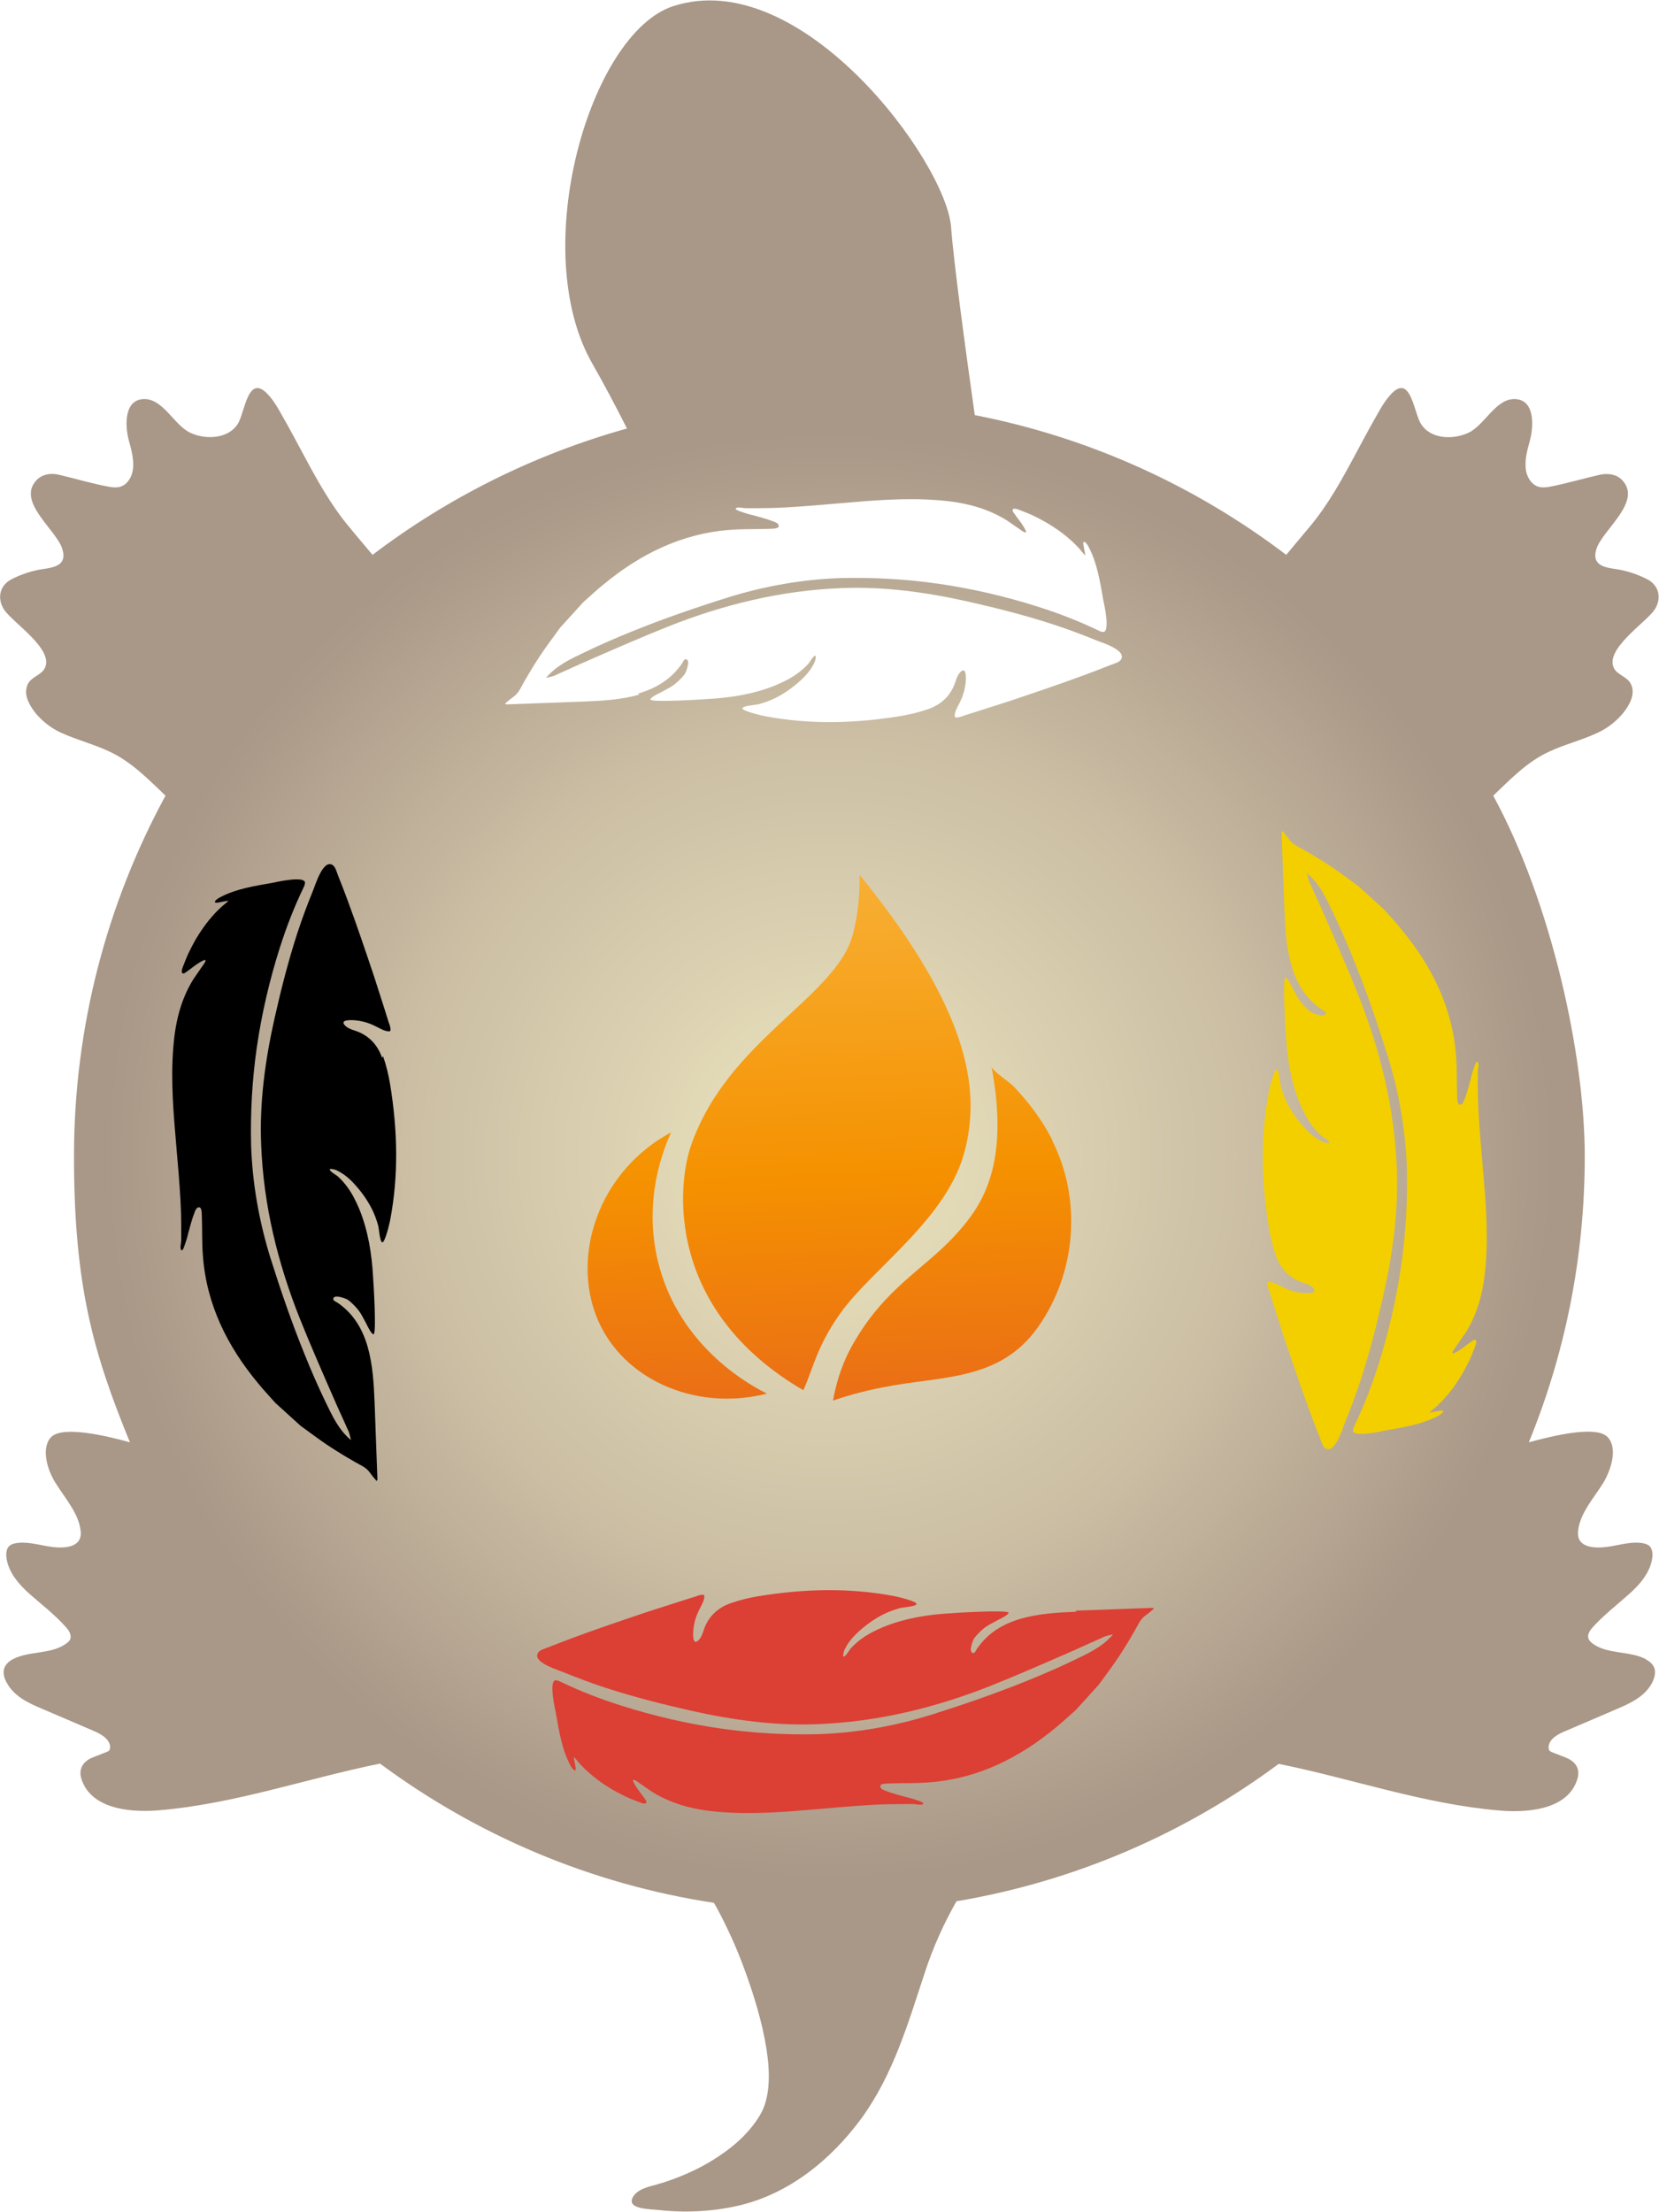
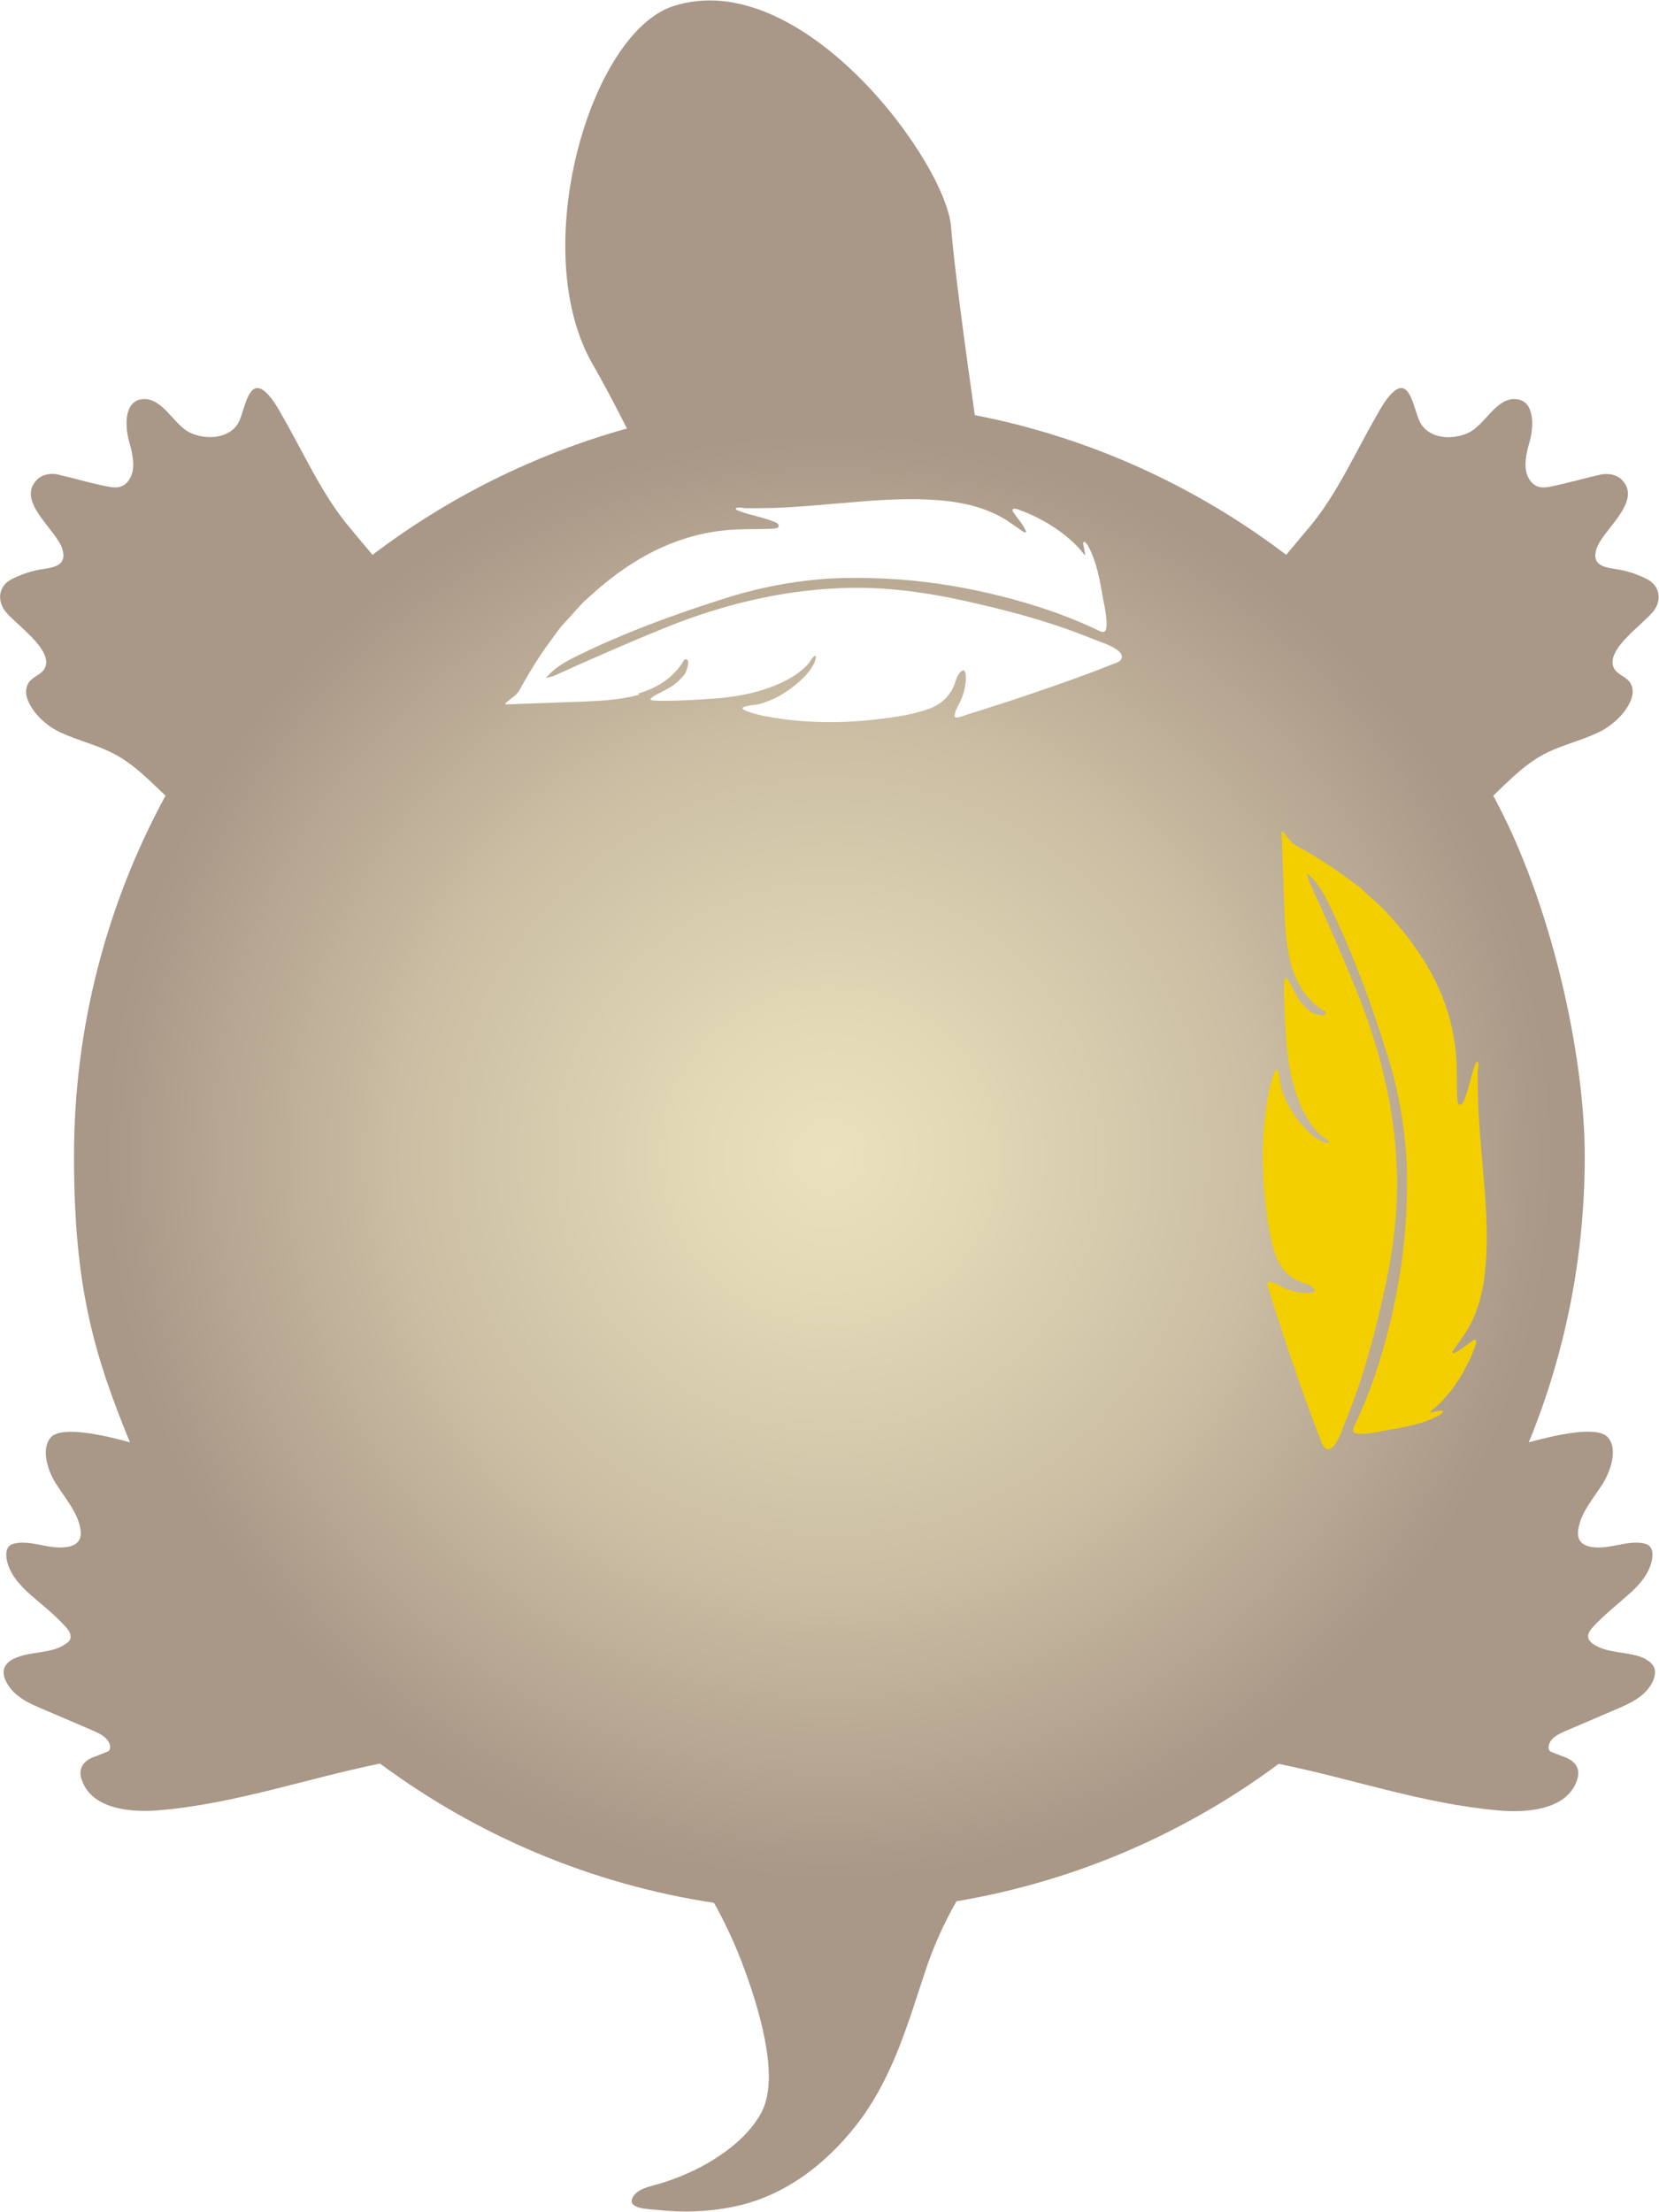
<svg xmlns="http://www.w3.org/2000/svg" xmlns:xlink="http://www.w3.org/1999/xlink" id="Layer_1" version="1.1" viewBox="0 0 643.5 857.8">
  <defs>
    <style>
      .st0 {
        filter: url(#drop-shadow-1);
      }

      .st1 {
        fill: url(#linear-gradient2);
      }

      .st2 {
        fill: url(#linear-gradient1);
      }

      .st3 {
        fill: url(#radial-gradient);
      }

      .st4 {
        fill: url(#linear-gradient);
      }

      .st5 {
        fill: #fff;
      }

      .st6 {
        fill: #a99787;
      }

      .st7 {
        fill: #dc3f34;
      }

      .st8 {
        fill: #f3cf00;
      }
    </style>
    <radialGradient id="radial-gradient" cx="321.8" cy="448.4" fx="321.8" fy="448.4" r="280.9" gradientUnits="userSpaceOnUse">
      <stop offset="0" stop-color="#eae2be" />
      <stop offset=".2" stop-color="#e1d8b6" />
      <stop offset=".6" stop-color="#cabda3" />
      <stop offset="1" stop-color="#a99787" />
    </radialGradient>
    <filter id="drop-shadow-1" x="51.8" y="178.8" width="540" height="540" filterUnits="userSpaceOnUse">
      <feOffset dx="0" dy="0" />
      <feGaussianBlur result="blur" stdDeviation="4.8" />
      <feFlood flood-color="#000" flood-opacity=".1" />
      <feComposite in2="blur" operator="in" />
      <feComposite in="SourceGraphic" />
    </filter>
    <linearGradient id="linear-gradient" x1="312.2" y1="256.1" x2="330" y2="657.4" gradientUnits="userSpaceOnUse">
      <stop offset="0" stop-color="#f9c55a" />
      <stop offset=".5" stop-color="#f59100" />
      <stop offset="1" stop-color="#dc3f34" />
    </linearGradient>
    <linearGradient id="linear-gradient1" x1="358.1" y1="254.1" x2="375.9" y2="655.4" xlink:href="#linear-gradient" />
    <linearGradient id="linear-gradient2" x1="251.3" y1="258.8" x2="269.1" y2="660.1" xlink:href="#linear-gradient" />
  </defs>
  <path class="st6" d="M638.4,643.5c-6.3-3.3-14.8-1.8-20.6-6-.8-.6-1.7-1.5-1.8-2.6-.1-1.4.9-2.8,1.9-3.9,4.2-4.6,9.1-8.4,13.7-12.5,4.4-3.8,8.6-8.7,9.3-14.4.2-1.6,0-3.3-1-4.4-.6-.6-1.5-.9-2.3-1.1-4.2-.9-8.8.5-13.2,1.2-4.8.8-13,1-12.3-5.9.7-7,6-12.7,9.8-18.8,3-5,5.7-13.4,1.7-17.7-4.3-4.7-21.5-.5-30.6,2,14-34.2,21.7-71.6,21.7-110.9s-12.9-98.4-35.5-139.9c6.6-6.3,13-13,21.3-16.9,6.3-3,13.1-4.6,19.4-7.6,4.8-2.2,9.8-6.6,12.2-11.4,1.2-2.4,1.7-5,.5-7.4-1.4-2.9-5.2-3.4-6.6-6.2-3.6-7.3,12.3-17.6,15.7-22.5,2.9-4.3,2-9.4-2.7-11.9-3.9-2-8.1-3.4-12.4-4-4.9-.7-9.2-1.8-7.4-7.7,2.3-7.5,18-18.4,10-26.8-2.2-2.3-5.5-2.7-8.5-2.1-6.6,1.5-13,3.4-19.6,4.7-1.3.2-2.6.4-3.9.1-2.9-.6-4.8-3.5-5.3-6.4-.6-3.6.4-7.7,1.4-11.2,1.5-5.1,2.4-15.9-5.3-16.5-7.7-.6-12,10-18.3,13-5.9,2.8-14.8,2.7-18.6-3.5-2.8-4.6-4-20.3-12.1-10.8-2.4,2.7-4.4,6.6-5.5,8.5-2.7,4.7-5.2,9.5-7.8,14.3-5.2,9.7-10.5,19.4-17.6,27.9-3,3.6-6.1,7.3-9.2,11-35-26.6-76.1-45.5-120.8-54.2-3.6-25.5-8.1-58.5-9.2-73-2-25.3-58.1-101.8-107.8-85.6-32.4,10.6-56.6,94.7-31.3,138.7,4.3,7.5,8.9,16.2,13.4,25.1-36.2,10.1-69.6,26.9-98.7,49-3.1-3.7-6.2-7.3-9.2-11-7.1-8.5-12.4-18.2-17.6-27.9-2.6-4.8-5.1-9.6-7.8-14.3-1.1-1.9-3.1-5.8-5.5-8.5-8.2-9.5-9.3,6.2-12.1,10.8-3.8,6.1-12.8,6.3-18.6,3.5-6.3-3-10.6-13.6-18.3-13-7.7.6-6.8,11.4-5.3,16.5,1,3.5,2,7.6,1.4,11.2-.5,2.9-2.4,5.8-5.3,6.4-1.3.3-2.6.1-3.9-.1-6.6-1.2-13.1-3.2-19.6-4.7-3-.7-6.3-.2-8.5,2.1-8,8.4,7.8,19.3,10,26.8,1.8,5.9-2.5,7-7.4,7.7-4.3.6-8.5,2-12.4,4-4.7,2.5-5.6,7.6-2.7,11.9,3.4,5,19.3,15.2,15.7,22.5-1.4,2.8-5.1,3.3-6.6,6.2-1.2,2.5-.7,5.1.5,7.4,2.3,4.8,7.4,9.2,12.2,11.4,6.3,2.9,13.2,4.6,19.4,7.6,8.3,4,14.7,10.6,21.3,16.9-22.6,41.6-35.5,89.3-35.5,139.9s7.7,76.7,21.7,110.9c-9-2.5-26.2-6.6-30.6-2-4,4.3-1.4,12.8,1.7,17.7,3.8,6.1,9.1,11.9,9.8,18.8.7,6.9-7.5,6.7-12.3,5.9-4.4-.7-9-2.1-13.2-1.2-.9.2-1.7.5-2.3,1.1-1,1-1.2,2.8-1,4.4.7,5.8,5,10.6,9.3,14.4,4.6,4,9.5,7.8,13.7,12.5,1,1.1,2,2.5,1.9,3.9,0,1.2-.9,2-1.8,2.6-5.8,4.2-14.2,2.7-20.6,6-1.5.8-2.9,2-3.4,3.7-.5,1.7,0,3.7,1,5.4,2.8,5.3,8.4,7.9,13.6,10.1,6.8,2.9,13.6,5.8,20.3,8.7,2.6,1.1,5.8,2.9,6.2,5.8,0,.5,0,1-.2,1.5-.3.5-.8.7-1.4.9l-5.1,2c-3.3,1.3-5.8,4.1-4.4,8.4,4,12.5,21.1,12.9,30.2,12.1,29.4-2.5,57-12.3,85.6-18.1,37.4,27.7,81.5,46.7,129.5,54,.3.6.7,1.1,1,1.7,4.2,7.8,7.9,15.9,10.9,24.2,3.6,9.8,6.9,20.5,8.5,30.8,1.3,8.2,1.8,18.6-2.6,25.8-4.5,7.4-11.1,12.9-18.4,17.4-2.9,1.8-6,3.4-9.1,4.8-4,1.8-8.1,3.3-12.3,4.5-3.2.9-7.8,1.8-9.5,5.1-2.4,4.6,7.1,4.5,9.7,4.8,10.3,1.2,21,.7,31.1-1.6,19.8-4.5,36.2-17.9,48-34,12.5-17.3,18.1-37.1,24.7-57,3.1-9.4,7.2-18.5,12.1-27.1,46.3-7.8,88.9-26.5,125-53.3,28.6,5.8,56.2,15.6,85.6,18.1,9.2.8,26.3.4,30.2-12.1,1.4-4.4-1.1-7.1-4.4-8.4l-5.1-2c-.5-.2-1.1-.4-1.4-.9-.2-.4-.3-.9-.2-1.5.4-3,3.6-4.7,6.2-5.8,6.8-2.9,13.6-5.8,20.3-8.7,5.2-2.2,10.8-4.8,13.6-10.1.9-1.7,1.4-3.7,1-5.4-.5-1.8-1.9-2.9-3.4-3.7Z" />
  <circle class="st3" cx="321.8" cy="448.4" r="280.9" />
  <g class="st0">
    <path class="st5" d="M247.5,269c6.9-2,12.8-5.5,17-11.6.3-.4.8-1.7,1.3-1.7,2.4-.3.3,5.2-.3,5.9-1.4,1.7-3,3.3-4.8,4.5-1.4.9-2.9,1.6-4.3,2.4-.6.3-4.1,1.9-4.1,2.8,0,1.2,20.2,0,22.4-.2,8.9-.5,17.7-1.9,26.1-5.3,3.1-1.3,6.1-2.8,8.8-4.8,1.3-1,2.6-2.1,3.7-3.3.8-.8,1.9-3.1,2.9-3.4.5-.2,0,1.8,0,1.9-.3.9-.8,1.8-1.3,2.6-.9,1.5-2.1,2.9-3.3,4.1-3.2,3.1-6.8,5.8-10.8,7.8-2,1-4.2,1.8-6.4,2.4-1,.3-6,.6-6.4,1.5-.5,1.1,7.4,2.9,8.4,3.1,17.6,3.4,35.3,2.9,53,0,3.6-.6,7.3-1.5,10.7-2.7,5.1-1.8,8.8-5.3,10.5-10.6.4-1.3,1-2.9,2-3.8,2.5-2.4,2.1,3.3,1.9,4.6-.3,2.6-1.1,5.1-2.3,7.4-.8,1.7-1.9,3.3-1.9,5.2,0,1.1,3,0,3.7-.3,1.6-.5,3.2-1,4.8-1.5,4.4-1.4,8.7-2.8,13.1-4.2,9.8-3.3,19.6-6.6,29.3-10.2,3.2-1.2,6.4-2.4,9.6-3.7,1-.4,3.4-1,4-2.1,2.4-3.8-8.2-6.8-10.2-7.7-5.4-2.2-10.8-4.2-16.3-6-10.8-3.5-21.8-6.3-32.9-8.8-16.1-3.6-32.5-5.9-49.1-5.2-23.4.9-45.8,6.4-67.4,15-9.5,3.8-18.9,7.9-28.3,12-3.4,1.5-6.9,3-10.3,4.6-1.7.8-3.5,1.5-5.1,2.3-.3.2-3.5,1-3.4.9,3.9-4.7,9.3-7.2,14.7-9.8,6-2.9,12.2-5.6,18.4-8.1,12.3-5,24.8-9.3,37.5-13.3,14.2-4.4,28.8-7,43.7-7.5,12.7-.3,25.3.4,37.9,2.2,13.1,1.9,26,4.9,38.6,8.9,8.2,2.6,15.9,5.6,23.6,9.3.6.3,1.2.5,1.8.5,2.7-.2.2-11.2-.1-12.6-1.2-6.8-2.3-14.1-5.6-20.3-.4-.8-.9-1.6-1.7-2.1-.4,0-.5.7-.4,1.1.3,1.4.5,2.8.8,4.2-1-.8-1.8-2.1-2.7-3-1-1-2-2.1-3.1-3-2.2-2-4.5-3.7-7-5.3-2.4-1.6-5-2.9-7.6-4.2-1.4-.6-2.7-1.2-4.1-1.7-.9-.3-1.8-.8-2.8-.9-.4,0-.8,0-.9.4-.1.3,0,.6.2.9,1.6,2.4,3.6,4.5,4.8,7.1.9,2-2.1-.3-2.5-.6-1.6-1.1-3.2-2.2-4.8-3.3-8.2-5.1-17.3-7.1-26.7-7.8-12.8-1-25.4.1-38.1,1.2-6.9.6-13.8,1.2-20.7,1.6-3.5.2-7.1.3-10.7.3-1.7,0-3.5,0-5.2,0-.8,0-2.9-.6-3.6,0-.8.6,2.1,1.4,2.4,1.5,1.3.5,2.7.9,4.1,1.2,2.8.8,5.7,1.5,8.4,2.6.7.3,1.4.6,1.6,1.3.5,1.6-2.8,1.3-3.6,1.4-5,.2-10.1,0-15.1.4-19,1.4-35.2,9.5-49.6,21.5-2.6,2.1-5,4.4-7.5,6.6-3,3.3-6,6.6-8.9,9.8-2.5,3.5-5.2,7-7.6,10.6-2.9,4.4-5.6,8.9-8.1,13.5-.7,1.2-1.4,2-2.5,2.8-1.1.8-2.1,1.6-3.2,2.6.4.2.5.3.6.3,10-.4,19.9-.7,29.9-1.1,7.3-.3,14.6-.7,21.6-2.7Z" />
-     <path class="st7" d="M417.6,625.1c-7.3.3-14.6.7-21.6,2.7-6.9,2-12.8,5.5-17,11.6-.3.4-.8,1.7-1.3,1.7-2.4.3-.3-5.2.3-5.9,1.4-1.7,3-3.3,4.8-4.5,1.4-.9,2.9-1.6,4.3-2.4.6-.3,4.1-1.9,4.1-2.8,0-1.2-20.2,0-22.4.2-8.9.5-17.7,1.9-26.1,5.3-3.1,1.3-6.1,2.8-8.8,4.8-1.3,1-2.6,2.1-3.7,3.3-.8.8-1.9,3.1-2.9,3.4-.5.2,0-1.8,0-1.9.3-.9.8-1.8,1.3-2.6.9-1.5,2.1-2.9,3.3-4.1,3.2-3.1,6.8-5.8,10.8-7.8,2-1,4.2-1.8,6.4-2.4,1-.3,6-.6,6.4-1.5.5-1.1-7.4-2.9-8.4-3.1-17.6-3.4-35.3-2.9-53,0-3.6.6-7.3,1.5-10.7,2.7-5.1,1.8-8.8,5.3-10.5,10.6-.4,1.3-1,2.9-2,3.8-2.5,2.4-2.1-3.3-1.9-4.6.3-2.6,1.1-5.1,2.3-7.4.8-1.7,1.9-3.3,1.9-5.2,0-1.1-3,0-3.7.3-1.6.5-3.2,1-4.8,1.5-4.4,1.4-8.7,2.8-13.1,4.2-9.8,3.3-19.6,6.6-29.3,10.2-3.2,1.2-6.4,2.4-9.6,3.7-1,.4-3.4,1-4,2.1-2.4,3.8,8.2,6.8,10.2,7.7,5.4,2.2,10.8,4.2,16.3,6,10.8,3.5,21.8,6.3,32.9,8.8,16.1,3.6,32.5,5.9,49.1,5.2,23.4-.9,45.8-6.4,67.4-15,9.5-3.8,18.9-7.9,28.3-12,3.4-1.5,6.9-3,10.3-4.6,1.7-.8,3.5-1.5,5.1-2.3.3-.2,3.5-1,3.4-.9-3.9,4.7-9.3,7.2-14.7,9.8-6,2.9-12.2,5.6-18.4,8.1-12.3,5-24.8,9.3-37.5,13.3-14.2,4.4-28.8,7-43.7,7.5-12.7.3-25.3-.4-37.9-2.2-13.1-1.9-26-4.9-38.6-8.9-8.2-2.6-15.9-5.6-23.6-9.3-.6-.3-1.2-.5-1.8-.5-2.7.2-.2,11.2.1,12.6,1.2,6.8,2.3,14.1,5.6,20.3.4.8.9,1.6,1.7,2.1.4,0,.5-.7.4-1.1-.3-1.4-.5-2.8-.8-4.2,1,.8,1.8,2.1,2.7,3,1,1,2,2.1,3.1,3,2.2,2,4.5,3.7,7,5.3,2.4,1.6,5,2.9,7.6,4.2,1.4.6,2.7,1.2,4.1,1.7.9.3,1.8.8,2.8.9.4,0,.8,0,.9-.4.1-.3,0-.6-.2-.9-1.6-2.4-3.6-4.5-4.8-7.1-.9-2,2.1.3,2.5.6,1.6,1.1,3.2,2.2,4.8,3.3,8.2,5.1,17.3,7.1,26.7,7.8,12.8,1,25.4-.1,38.1-1.2,6.9-.6,13.8-1.2,20.7-1.6,3.5-.2,7.1-.3,10.7-.3,1.7,0,3.5,0,5.2,0,.8,0,2.9.6,3.6,0,.8-.6-2.1-1.4-2.4-1.5-1.3-.5-2.7-.9-4.1-1.2-2.8-.8-5.7-1.5-8.4-2.6-.7-.3-1.4-.6-1.6-1.3-.5-1.6,2.8-1.3,3.6-1.4,5-.2,10.1,0,15.1-.4,19-1.4,35.2-9.5,49.6-21.5,2.6-2.1,5-4.4,7.5-6.6,3-3.3,6-6.6,8.9-9.8,2.5-3.5,5.2-7,7.6-10.6,2.9-4.4,5.6-8.9,8.1-13.5.7-1.2,1.4-2,2.5-2.8,1.1-.8,2.1-1.6,3.2-2.6-.4-.2-.5-.3-.6-.3-10,.4-19.9.7-29.9,1.1Z" />
    <path class="st8" d="M568.5,516.9c5.1-8.2,7.1-17.3,7.8-26.7,1-12.8-.1-25.4-1.2-38.1-.6-6.9-1.2-13.8-1.6-20.7-.2-3.5-.3-7.1-.3-10.7,0-1.7,0-3.5,0-5.2,0-.8.6-2.9,0-3.6-.6-.8-1.4,2.1-1.5,2.4-.5,1.3-.9,2.7-1.2,4.1-.8,2.8-1.5,5.7-2.6,8.4-.3.7-.6,1.4-1.3,1.6-1.6.5-1.3-2.8-1.4-3.6-.2-5,0-10.1-.4-15.1-1.4-19-9.5-35.2-21.5-49.6-2.1-2.6-4.4-5-6.6-7.5-3.3-3-6.6-6-9.8-8.9-3.5-2.5-7-5.2-10.6-7.6-4.4-2.9-8.9-5.6-13.5-8.1-1.2-.7-2-1.4-2.8-2.5-.8-1.1-1.6-2.1-2.6-3.2-.2.4-.3.5-.3.6.4,10,.7,19.9,1.1,29.9.3,7.3.7,14.6,2.7,21.6,2,6.9,5.5,12.8,11.6,17,.4.3,1.7.8,1.7,1.3.3,2.4-5.2.3-5.9-.3-1.7-1.4-3.3-3-4.5-4.8-.9-1.4-1.6-2.9-2.4-4.3-.3-.6-1.9-4.1-2.8-4.1-1.2,0,0,20.2.2,22.4.5,8.9,1.9,17.7,5.3,26.1,1.3,3.1,2.8,6.1,4.8,8.8,1,1.3,2.1,2.6,3.3,3.7.8.8,3.1,1.9,3.4,2.9.2.5-1.8,0-1.9,0-.9-.3-1.8-.8-2.6-1.3-1.5-.9-2.9-2.1-4.1-3.3-3.1-3.2-5.8-6.8-7.8-10.8-1-2-1.8-4.2-2.4-6.4-.3-1-.6-6-1.5-6.4-1.1-.5-2.9,7.4-3.1,8.4-3.4,17.6-2.9,35.3,0,53,.6,3.6,1.5,7.3,2.7,10.7,1.8,5.1,5.3,8.8,10.6,10.5,1.3.4,2.9,1,3.8,2,2.4,2.5-3.3,2.1-4.6,1.9-2.6-.3-5.1-1.1-7.4-2.3-1.7-.8-3.3-1.9-5.2-1.9-1.1,0,0,3,.3,3.7.5,1.6,1,3.2,1.5,4.8,1.4,4.4,2.8,8.7,4.2,13.1,3.3,9.8,6.6,19.6,10.2,29.3,1.2,3.2,2.4,6.4,3.7,9.6.4,1,1,3.4,2.1,4,3.8,2.4,6.8-8.2,7.7-10.2,2.2-5.4,4.2-10.8,6-16.3,3.5-10.8,6.3-21.8,8.8-32.9,3.6-16.1,5.9-32.5,5.2-49.1-.9-23.4-6.4-45.8-15-67.4-3.8-9.5-7.9-18.9-12-28.3-1.5-3.4-3-6.9-4.6-10.3-.8-1.7-1.5-3.5-2.3-5.1-.2-.3-1-3.5-.9-3.4,4.7,3.9,7.2,9.3,9.8,14.7,2.9,6,5.6,12.2,8.1,18.4,5,12.3,9.3,24.8,13.3,37.5,4.4,14.2,7,28.8,7.5,43.7.3,12.7-.4,25.3-2.2,37.9-1.9,13.1-4.9,26-8.9,38.6-2.6,8.2-5.6,15.9-9.3,23.6-.3.6-.5,1.2-.5,1.8.2,2.7,11.2.2,12.6-.1,6.8-1.2,14.1-2.3,20.3-5.6.8-.4,1.6-.9,2.1-1.7,0-.4-.7-.5-1.1-.4-1.4.3-2.8.5-4.2.8.8-1,2.1-1.8,3-2.7,1-1,2.1-2,3-3.1,2-2.2,3.7-4.5,5.3-7,1.6-2.4,2.9-5,4.2-7.6.6-1.4,1.2-2.7,1.7-4.1.3-.9.8-1.8.9-2.8,0-.4,0-.8-.4-.9-.3-.1-.6,0-.9.2-2.4,1.6-4.5,3.6-7.1,4.8-2,.9.3-2.1.6-2.5,1.1-1.6,2.2-3.2,3.3-4.8Z" />
-     <path d="M148.2,410.2c-1.8-5.1-5.3-8.8-10.6-10.5-1.3-.4-2.9-1-3.8-2-2.4-2.5,3.3-2.1,4.6-1.9,2.6.3,5.1,1.1,7.4,2.3,1.7.8,3.3,1.9,5.2,1.9,1.1,0,0-3-.3-3.7-.5-1.6-1-3.2-1.5-4.8-1.4-4.4-2.8-8.7-4.2-13.1-3.3-9.8-6.6-19.6-10.2-29.3-1.2-3.2-2.4-6.4-3.7-9.6-.4-1-1-3.4-2.1-4-3.8-2.4-6.8,8.2-7.7,10.2-2.2,5.4-4.2,10.8-6,16.3-3.5,10.8-6.3,21.8-8.8,32.9-3.6,16.1-5.9,32.5-5.2,49.1.9,23.4,6.4,45.8,15,67.4,3.8,9.5,7.9,18.9,12,28.3,1.5,3.4,3,6.9,4.6,10.3.8,1.7,1.5,3.5,2.3,5.1.2.3,1,3.5.9,3.4-4.7-3.9-7.2-9.3-9.8-14.7-2.9-6-5.6-12.2-8.1-18.4-5-12.3-9.3-24.8-13.3-37.5-4.4-14.2-7-28.8-7.5-43.7-.3-12.7.4-25.3,2.2-37.9,1.9-13.1,4.9-26,8.9-38.6,2.6-8.2,5.6-15.9,9.3-23.6.3-.6.5-1.2.5-1.8-.2-2.7-11.2-.2-12.6.1-6.8,1.2-14.1,2.3-20.3,5.6-.8.4-1.6.9-2.1,1.7,0,.4.7.5,1.1.4,1.4-.3,2.8-.5,4.2-.8-.8,1-2.1,1.8-3,2.7-1,1-2.1,2-3,3.1-2,2.2-3.7,4.5-5.3,7-1.6,2.4-2.9,5-4.2,7.6-.6,1.4-1.2,2.7-1.7,4.1-.3.9-.8,1.8-.9,2.8,0,.4,0,.8.4.9.3.1.6,0,.9-.2,2.4-1.6,4.5-3.6,7.1-4.8,2-.9-.3,2.1-.6,2.5-1.1,1.6-2.2,3.2-3.3,4.8-5.1,8.2-7.1,17.3-7.8,26.7-1,12.8.1,25.4,1.2,38.1.6,6.9,1.2,13.8,1.6,20.7.2,3.5.3,7.1.3,10.7,0,1.7,0,3.5,0,5.2,0,.8-.6,2.9,0,3.6.6.8,1.4-2.1,1.5-2.4.5-1.3.9-2.7,1.2-4.1.8-2.8,1.5-5.7,2.6-8.4.3-.7.6-1.4,1.3-1.6,1.6-.5,1.3,2.8,1.4,3.6.2,5,0,10.1.4,15.1,1.4,19,9.5,35.2,21.5,49.6,2.1,2.6,4.4,5,6.6,7.5,3.3,3,6.6,6,9.8,8.9,3.5,2.5,7,5.2,10.6,7.6,4.4,2.9,8.9,5.6,13.5,8.1,1.2.7,2,1.4,2.8,2.5.8,1.1,1.6,2.1,2.6,3.2.2-.4.3-.5.3-.6-.4-10-.7-19.9-1.1-29.9-.3-7.3-.7-14.6-2.7-21.6-2-6.9-5.5-12.8-11.6-17-.4-.3-1.7-.8-1.7-1.3-.3-2.4,5.2-.3,5.9.3,1.7,1.4,3.3,3,4.5,4.8.9,1.4,1.6,2.9,2.4,4.3.3.6,1.9,4.1,2.8,4.1,1.2,0,0-20.2-.2-22.4-.5-8.9-1.9-17.7-5.3-26.1-1.3-3.1-2.8-6.1-4.8-8.8-1-1.3-2.1-2.6-3.3-3.7-.8-.8-3.1-1.9-3.4-2.9-.2-.5,1.8,0,1.9,0,.9.3,1.8.8,2.6,1.3,1.5.9,2.9,2.1,4.1,3.3,3.1,3.2,5.8,6.8,7.8,10.8,1,2,1.8,4.2,2.4,6.4.3,1,.6,6,1.5,6.4,1.1.5,2.9-7.4,3.1-8.4,3.4-17.6,2.9-35.3,0-53-.6-3.6-1.5-7.3-2.7-10.7Z" />
  </g>
  <g>
-     <path class="st4" d="M374.4,445.7c4.7-19.6,5.2-49.8-41-106.4.1,4.8,0,13.2-2.6,23.1-6.4,24.4-48.7,41-62.8,82-5.7,16.6-9,64.1,43.6,94.8,3.7-8.1,5.1-16.7,14.1-29.5,12.5-17.8,42.3-37.2,48.7-64.1Z" />
-     <path class="st2" d="M408.2,442.2c-3.9-7.7-9.2-14.8-15.2-21-1.3-1.4-8-5.8-8.4-7.5,7.4,39.4-4.5,54.9-14.1,65.4-12.3,13.4-27.3,20.4-39.7,42.3-4.8,8.4-6.7,16.4-7.7,21.8,4.4-1.5,11-3.5,19.2-5.1,22.9-4.6,45.4-2.2,60.4-23.5,14.8-21,17-49.5,5.4-72.3Z" />
-     <path class="st1" d="M255.2,489.2c-5.8-24,2.2-43.6,5.1-50-30.6,16.4-40.4,53.5-25.6,78.2,11.6,19.5,37.4,29.6,62.8,23.1-4.3-2.1-34-17-42.3-51.3Z" />
-   </g>
+     </g>
</svg>